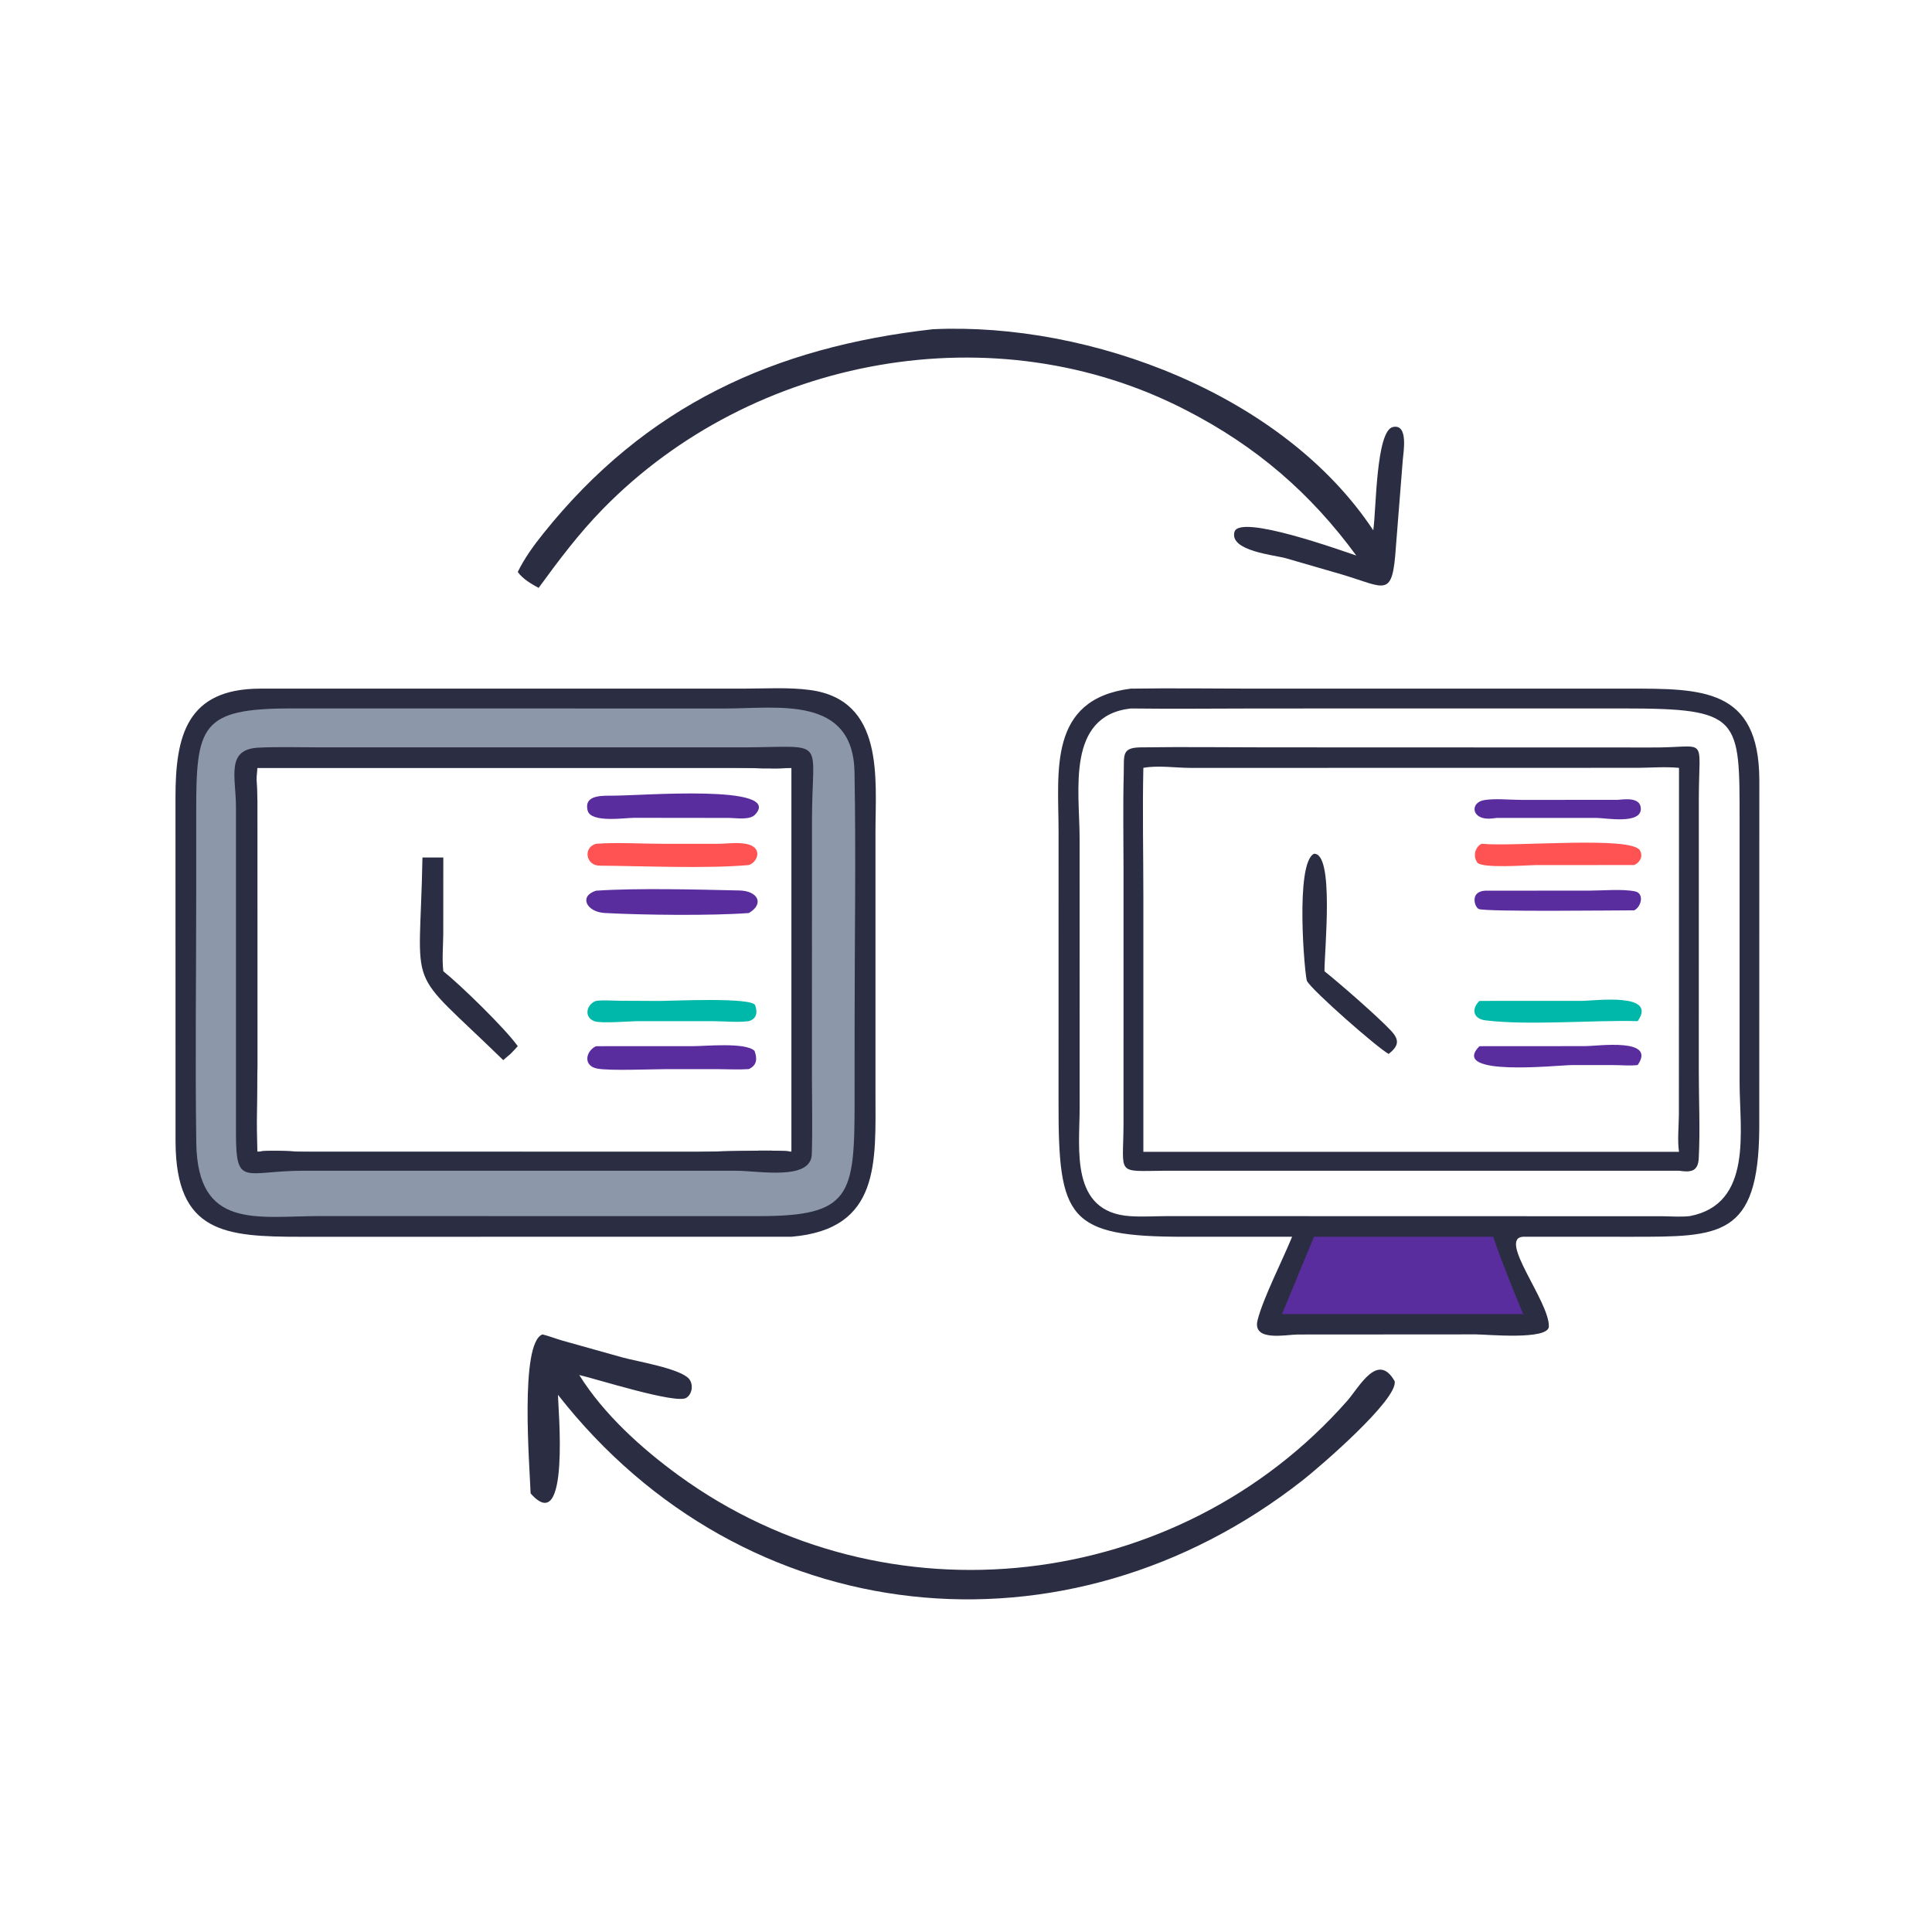
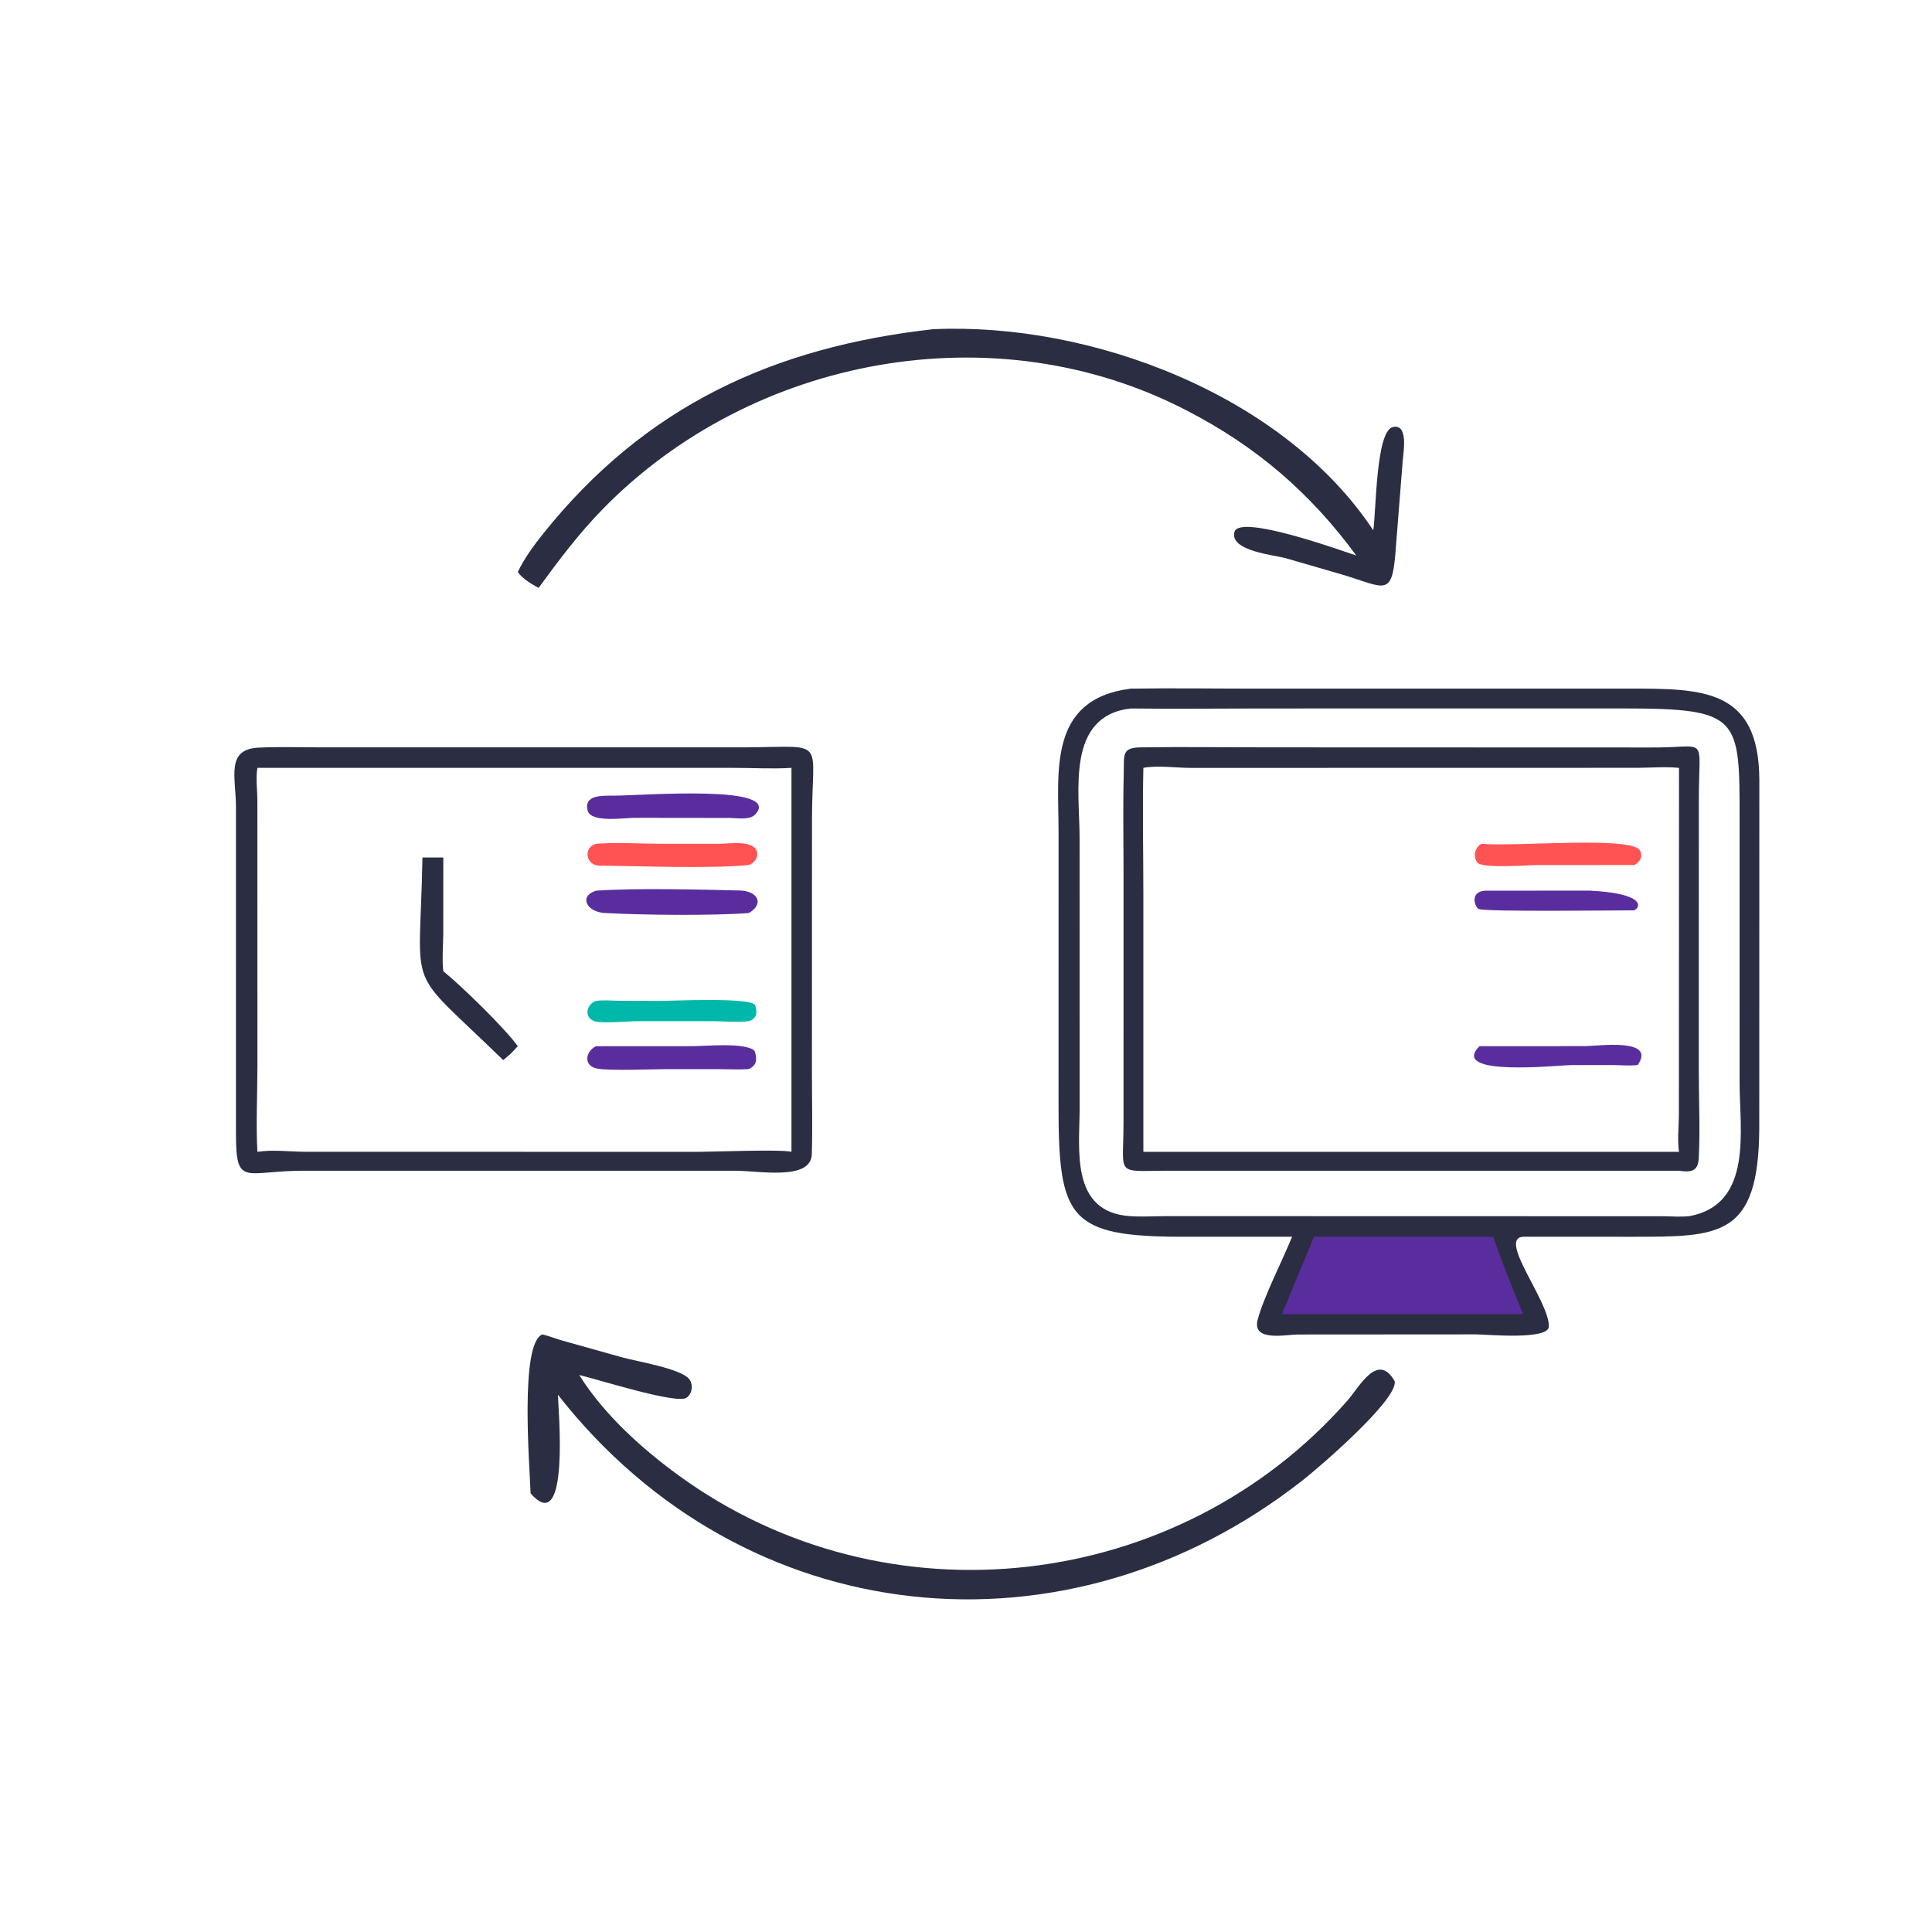
<svg xmlns="http://www.w3.org/2000/svg" width="1024" height="1024" viewBox="0 0 1024 1024" fill="none">
  <path d="M599.299 364.994C621.637 364.658 644.039 364.994 666.385 364.994L862.763 364.982C902.083 364.98 932.263 364.646 932.483 413.28L932.447 598.294C932.031 655.802 911.515 655.504 865.105 655.512L807.305 655.496C793.621 656.33 821.271 689.826 820.925 703.078C820.731 710.424 787.737 707.25 782.283 707.252L687.831 707.314C681.383 707.384 663.629 711.234 666.551 699.676C669.501 688.002 679.909 667.67 684.845 655.496L627.433 655.506C565.993 655.54 560.951 645.84 561.047 584.46L561.059 440.668C561.053 409.028 555.283 370.56 599.299 364.994ZM895.627 644.56C929.247 638.126 922.017 599.032 922.025 573.868L922.023 435.628C922.003 380.028 922.909 375.498 860.079 375.488L666.841 375.51C644.341 375.51 621.795 375.804 599.299 375.508C564.953 379.418 572.203 419.462 572.205 443.83L572.233 587.492C572.191 609.124 567.105 642.476 598.977 644.588C605.471 645.018 612.169 644.594 618.681 644.57L881.289 644.632C886.033 644.686 890.909 645.088 895.627 644.56Z" fill="#2B2D42" />
  <path d="M606.001 396.11C627.619 395.812 649.283 396.104 670.905 396.116L875.065 396.182C905.981 396.446 900.401 388.762 900.411 423.87L900.403 568.404C900.405 583.456 901.157 598.888 900.369 613.896C899.997 620.986 896.149 621.44 889.905 620.508L618.351 620.504C590.973 620.676 595.405 623.378 595.485 595.75L595.489 461.09C595.487 444.19 595.161 427.218 595.603 410.33C595.883 399.704 594.133 395.972 606.001 396.11ZM606.001 610.484H889.905C888.993 604.21 889.803 597.124 889.843 590.766L889.905 406.986C882.677 406.296 875.493 406.892 868.253 406.96L631.261 407.006C623.445 407.014 613.495 405.524 606.001 406.986C605.501 429.56 606.001 452.258 606.001 474.846V610.484Z" fill="#2B2D42" />
-   <path d="M696.45 452.514C707.302 452.12 701.97 503.646 702 514.778C710.57 521.628 730.13 538.72 737.17 546.188C741.936 551.244 741.352 554.33 736.038 558.606C730.43 555.73 695.134 524.746 692.698 519.898C691.608 517.728 686.192 457.518 696.45 452.514Z" fill="#2B2D42" />
-   <path d="M784.137 530.502L838.395 530.484C845.037 530.488 878.837 525.802 868.001 541.226C843.717 540.592 810.271 543.638 787.281 540.802C780.837 540.006 779.699 534.812 784.137 530.502Z" fill="#00B8A9" />
-   <path d="M787.077 472.082L842.387 472.046C849.463 472.044 859.807 471.082 866.513 472.424C871.703 473.462 869.929 480.676 866.163 482.498C857.491 482.49 787.165 483.37 783.749 481.784C781.565 480.77 778.933 472.61 787.077 472.082Z" fill="#5A2D9E" />
+   <path d="M787.077 472.082L842.387 472.046C871.703 473.462 869.929 480.676 866.163 482.498C857.491 482.49 787.165 483.37 783.749 481.784C781.565 480.77 778.933 472.61 787.077 472.082Z" fill="#5A2D9E" />
  <path d="M785.26 447.22C802.54 448.91 864.538 442.996 869.156 450.688C871.088 453.908 869.146 457.15 866.162 458.482L814.286 458.512C809.666 458.52 785.206 460.482 782.928 457.078C780.672 453.704 781.762 448.97 785.26 447.22Z" fill="#FF5252" />
  <path d="M784.137 554.504L840.313 554.468C846.855 554.464 878.139 549.874 868.001 564.492C863.887 564.974 859.707 564.538 855.577 564.52L833.007 564.518C826.003 564.52 767.869 570.958 784.137 554.504Z" fill="#5A2D9E" />
-   <path d="M857.231 423.94C861.143 423.634 869.343 422.374 869.663 428.42C870.125 437.128 851.001 433.522 846.281 433.516L793.251 433.524L791.027 433.792C779.793 435.158 778.767 425.364 786.679 424.054C792.359 423.112 800.599 423.96 806.485 423.958L857.231 423.94Z" fill="#5A2D9E" />
  <path d="M696.451 655.496H791.433C796.167 669.408 801.707 682.918 807.305 696.498H791.433H679.473L696.451 655.496Z" fill="#5A2D9E" />
-   <path d="M137.872 364.994L394.834 364.976C406.116 364.966 418.008 364.216 429.192 365.694C468.902 370.942 464.042 412.68 464.018 440.844L464.02 579.112C464.018 615.634 466.926 651.534 419.494 655.496L159.638 655.518C119.316 655.532 93.255 653.572 93.043 605.26L93.01 422.904C92.963 390.088 98.884 365.076 137.872 364.994ZM136.428 610.484C145.019 609.222 153.095 610.416 161.694 610.466L370.116 610.494C378.476 610.494 413.46 609.066 419.494 610.484V406.986C409.47 407.614 399.16 406.996 389.098 406.988L136.428 406.986C135.471 412.272 136.412 418.916 136.418 424.37L136.434 565.304C136.431 579.774 135.615 596.304 136.428 610.484Z" fill="#2B2D42" />
-   <path d="M301.265 375.508L384.515 375.516C412.509 375.498 452.163 368.542 452.905 409.27C453.713 453.52 452.967 497.924 452.959 542.19L452.949 584.246C452.931 633.62 450.953 644.566 402.325 644.572L255.877 644.56L169.718 644.542C136.094 644.554 104.68 651.99 104.034 605.686C103.409 560.922 104.005 516.062 104 471.29L103.995 430.016C104.01 384.948 106.337 375.5 154.037 375.492L301.265 375.508ZM136.429 610.484C145.02 609.222 153.096 610.416 161.696 610.466L370.117 610.494C378.477 610.494 413.461 609.066 419.495 610.484V406.986C409.471 407.614 399.161 406.996 389.099 406.988L136.429 406.986C135.472 412.272 136.414 418.916 136.419 424.37L136.436 565.304C136.432 579.774 135.617 596.304 136.429 610.484Z" fill="#8C98AA" />
  <path d="M395.312 396.11C438.824 395.864 430.396 390.692 430.366 434.416L430.34 570.162C430.344 583.994 430.686 597.934 430.274 611.756C429.854 625.918 402.254 620.532 390.184 620.524L161.375 620.508C129.713 620.468 125.09 629.542 125.068 601.04L125.066 427.736C125.067 411.946 119.515 397.14 136.987 396.268C147.26 395.756 157.69 396.102 167.977 396.102L395.312 396.11ZM136.429 610.484C145.019 609.222 153.096 610.416 161.695 610.466L370.116 610.494C378.476 610.494 413.46 609.066 419.494 610.484V406.986C409.47 407.614 399.16 406.996 389.098 406.988L136.429 406.986C135.471 412.272 136.413 418.916 136.418 424.37L136.435 565.304C136.431 579.774 135.616 596.304 136.429 610.484Z" fill="#2B2D42" />
  <path d="M223.909 454.492H234.963L234.939 494.746C234.905 501.362 234.225 508.212 234.963 514.778C244.097 522.084 267.961 545.306 274.423 554.504C273.215 555.932 271.849 557.254 270.555 558.606L266.713 561.88C213.797 510.232 222.571 529.522 223.909 454.492Z" fill="#2B2D42" />
  <path d="M315.912 472.082C338.254 470.594 369.314 471.476 391.914 471.968C401.592 472.178 405.334 478.958 396.894 483.928C376.836 485.418 340.828 485.004 320.562 483.912C310.858 483.388 306.64 474.98 315.912 472.082Z" fill="#5A2D9E" />
  <path d="M325.628 421.708C339.602 421.728 415.464 415.492 400.222 431.746C397.398 434.756 390.494 433.586 386.75 433.524L336.184 433.462C331.22 433.438 313.138 436.292 311.462 429.6C309.26 420.806 320.052 421.836 325.628 421.708Z" fill="#5A2D9E" />
  <path d="M315.913 530.502C319.787 529.952 324.067 530.38 327.987 530.416L348.947 530.524C355.453 530.546 398.785 528.388 400.285 532.848C401.593 536.736 401.033 539.978 396.895 541.226C390.797 542 384.249 541.264 378.087 541.244L338.381 541.232C333.427 541.242 318.647 542.596 314.995 541.238C309.247 539.102 310.911 532.22 315.913 530.502Z" fill="#00B8A9" />
  <path d="M315.913 447.22C327.373 446.384 339.539 447.222 351.067 447.228L381.301 447.222C386.209 447.21 399.183 445.072 401.167 451.238C402.133 454.246 399.713 457.606 396.895 458.482C375.243 460.494 340.203 458.996 317.769 458.82C310.525 458.764 308.887 449.246 315.913 447.22Z" fill="#FF5252" />
  <path d="M315.912 554.504L367.206 554.49C373.932 554.49 395.12 552.346 399.916 556.956C401.47 561.3 401.16 564.644 396.894 566.636C391.61 567.002 386.178 566.7 380.878 566.678L353.834 566.654C345.678 566.668 323.066 567.656 316.422 566.348C309.044 564.896 310.298 557.176 315.912 554.504Z" fill="#5A2D9E" />
  <path d="M287.523 707.268C291.129 708.146 294.641 709.574 298.219 710.586L329.865 719.458C337.105 721.502 360.727 725.332 365.253 730.894C367.591 733.764 366.939 738.924 363.723 740.904C358.211 744.3 315.751 730.74 307.017 728.788C319.929 749.532 340.113 767.75 359.663 781.986C469.879 862.24 624.629 843.968 714.017 742.512C720.467 735.194 730.219 716.246 739.205 732.068C741.049 741.728 699.397 777.544 690.587 784.466C565.333 882.89 394.373 865.352 295.725 739.262C295.735 745.176 302.357 815.69 281.231 791.51C280.745 777.152 275.369 711.766 287.523 707.268Z" fill="#2B2D42" />
  <path d="M494.47 174.492C577.99 170.644 680.238 209.146 727.858 281.06C729.458 270.562 729.224 228.21 738.334 226.312C746.554 224.602 743.84 239.506 743.514 243.718L739.87 289.634C738.002 317.378 734.794 311.526 711.25 304.49L681.536 295.878C675.612 294.182 651.534 292.052 654.29 281.936C656.924 272.26 711.066 291.876 718.856 294.446C694.526 261.26 665.814 236.52 628.854 217.508C527.508 164.935 398.832 188.683 319.532 269.758C306.854 282.72 296.13 296.978 285.476 311.602C281.584 309.46 277.014 306.836 274.422 303.148C278.03 295.762 282.814 289.214 287.932 282.818C342.324 214.816 410.476 183.943 494.47 174.492Z" fill="#2B2D42" />
</svg>